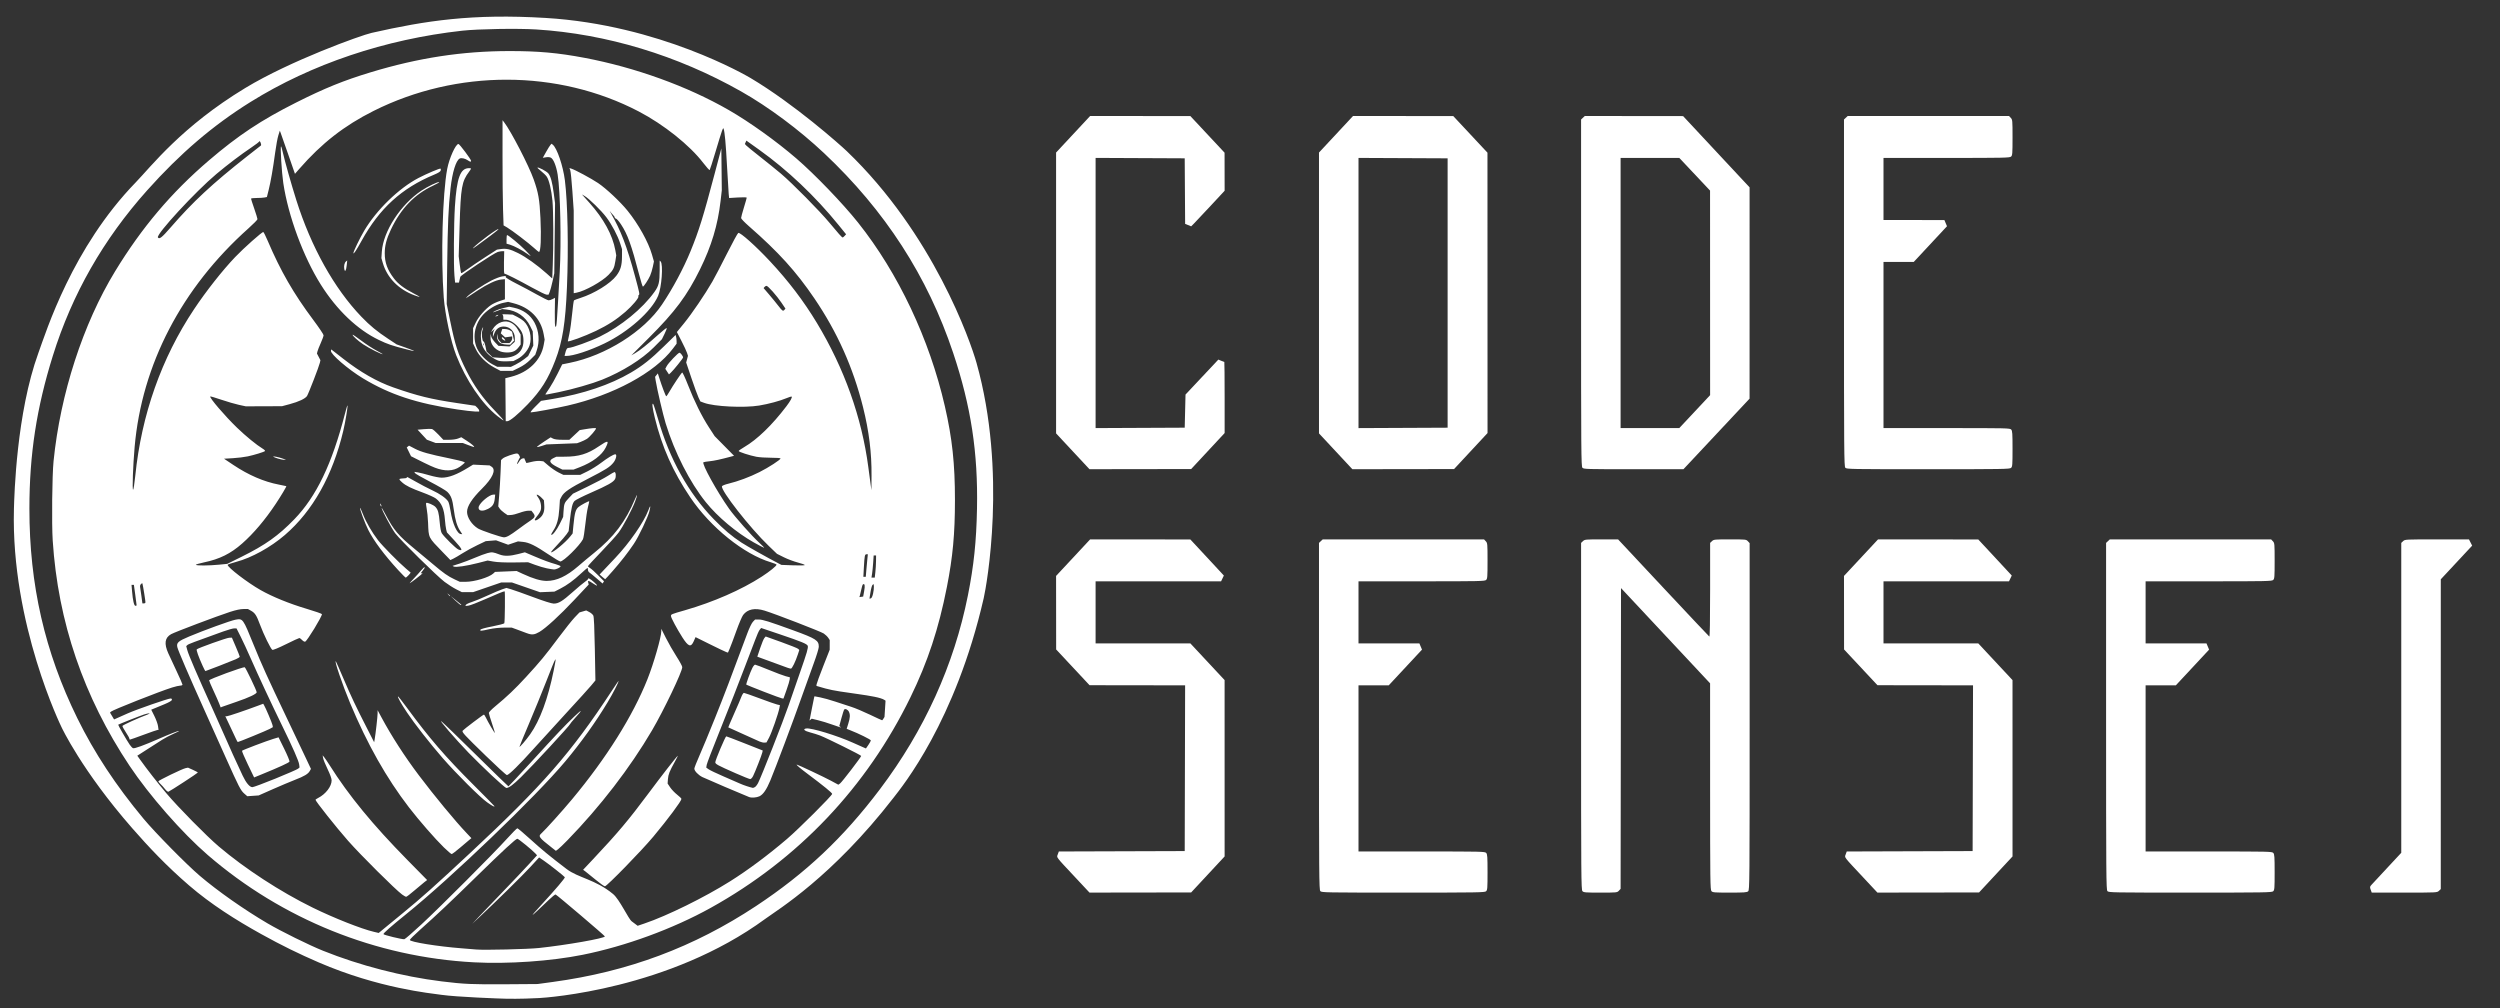
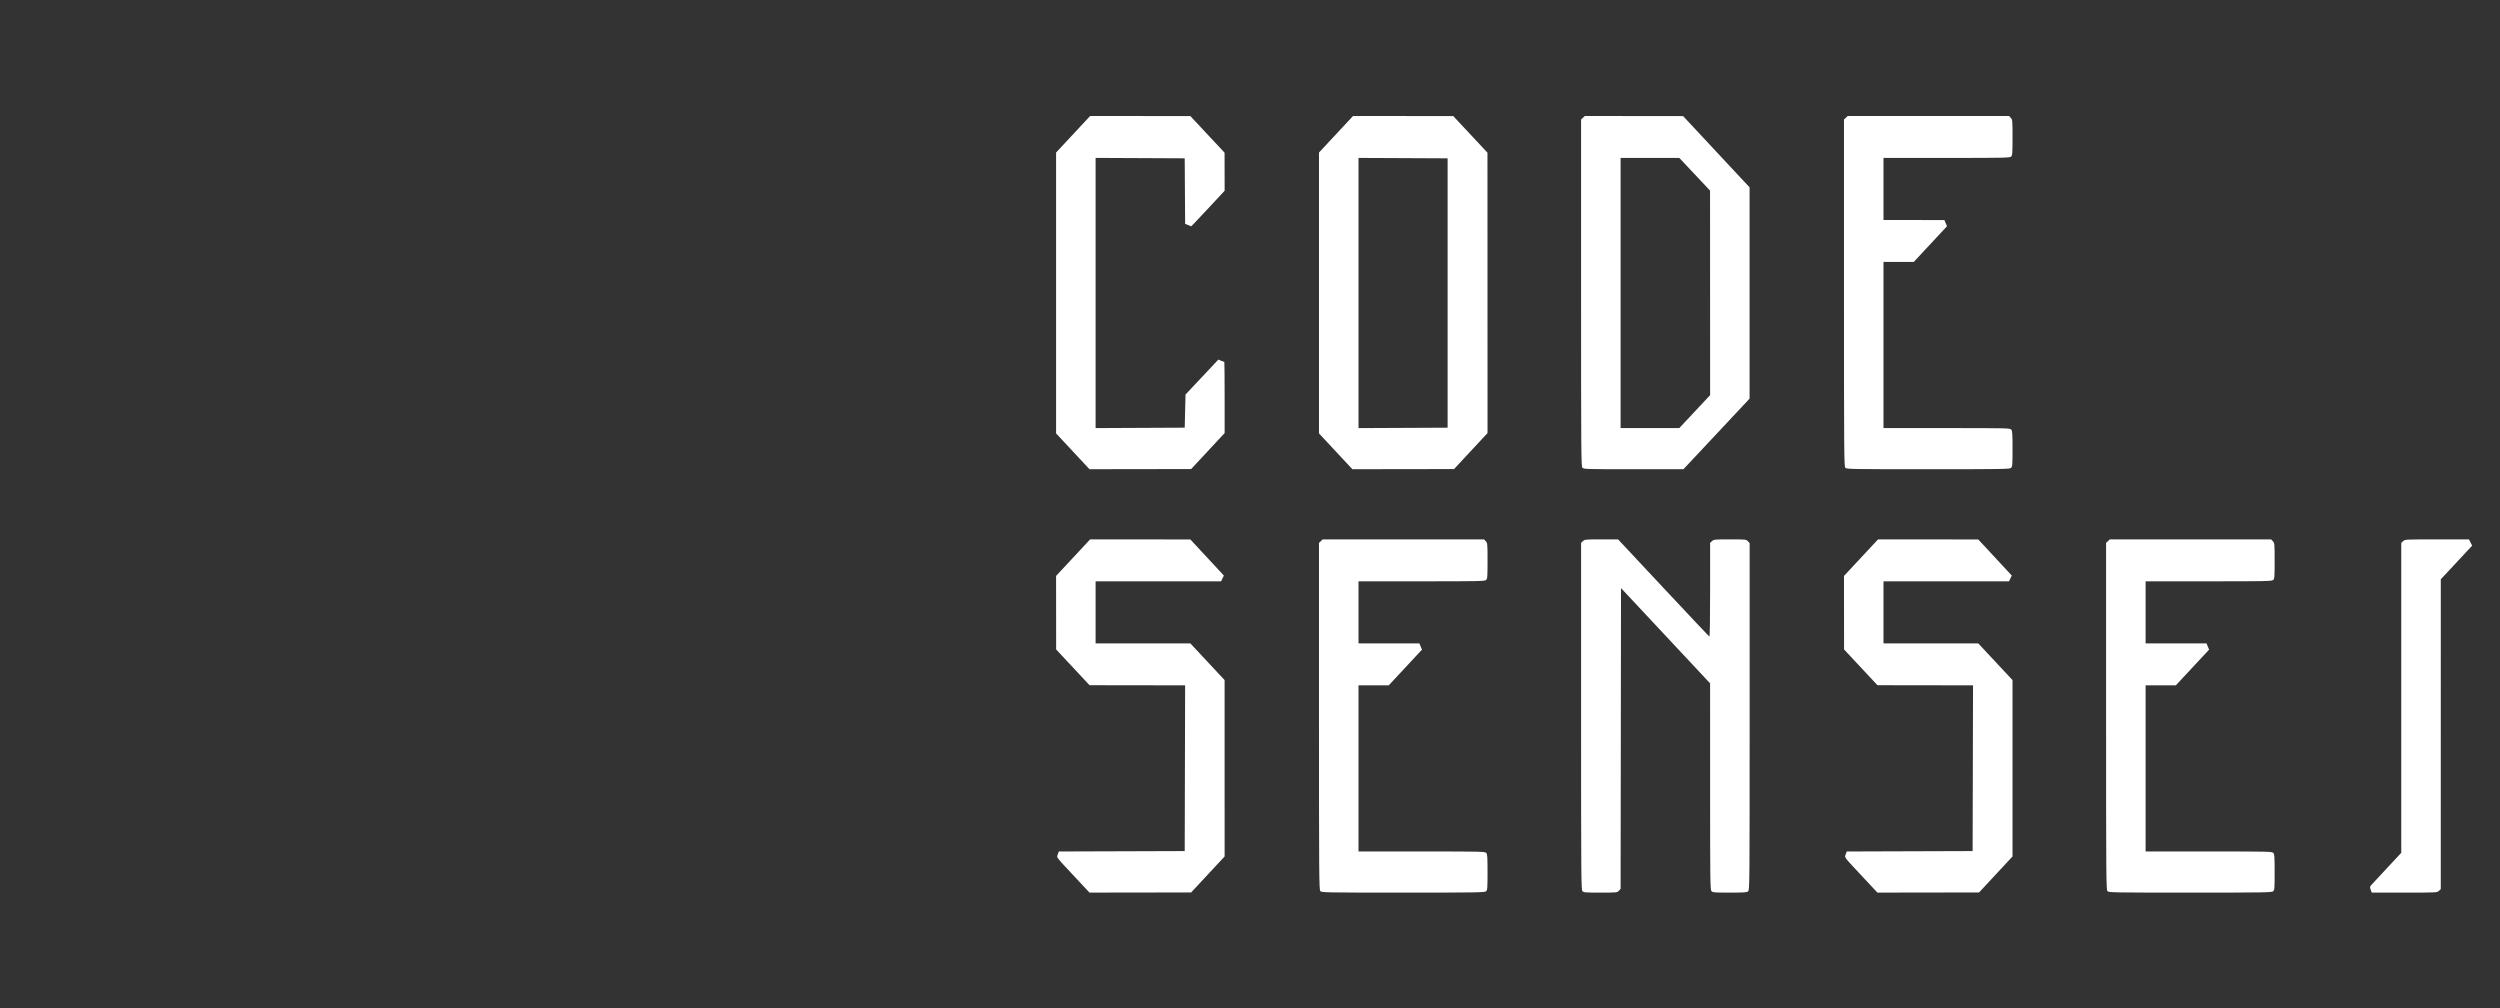
<svg xmlns="http://www.w3.org/2000/svg" xmlns:ns1="http://www.inkscape.org/namespaces/inkscape" xmlns:ns2="http://sodipodi.sourceforge.net/DTD/sodipodi-0.dtd" width="3100" height="1250" viewBox="0 0 820.208 330.729" version="1.1" id="svg1" xml:space="preserve" ns1:version="1.4 (86a8ad7, 2024-10-11)" ns2:docname="code-sensei-logo-vector-dark.svg">
  <rect x="0" y="0" width="820.208" height="330.729" fill="#333333" stroke="none" />
  <ns2:namedview id="namedview1" pagecolor="#ffffff" bordercolor="#111111" borderopacity="1" ns1:showpageshadow="0" ns1:pageopacity="0" ns1:pagecheckerboard="1" ns1:deskcolor="#d1d1d1" ns1:document-units="mm" ns1:zoom="0.18151129" ns1:cx="1760.2211" ns1:cy="884.2425" ns1:window-width="1920" ns1:window-height="1017" ns1:window-x="-8" ns1:window-y="-8" ns1:window-maximized="1" ns1:current-layer="layer1" />
  <defs id="defs1" />
  <g ns1:label="Camada 1" ns1:groupmode="layer" id="layer1">
    <path style="fill:#ffffff" d="m 352.696,287.764 c -6.512,-6.963 -6.054,-6.356 -5.649,-7.475 l 0.336,-0.93 20.651,-0.068 20.651,-0.068 0.067,-27.186 0.067,-27.186 -15.678,-0.022 -15.678,-0.022 -5.479,-5.865 -5.479,-5.865 -0.011,-12.063 -0.011,-12.063 5.587,-5.995 5.587,-5.995 16.44,0.013 16.44,0.013 3.704,3.985 c 2.037,2.192 4.51,4.857 5.495,5.922 l 1.791,1.937 -0.451,0.945 -0.451,0.945 h -20.588 -20.588 v 10.186 10.186 h 15.548 15.548 l 5.615,6.019 5.615,6.019 0.003,28.929 0.003,28.929 -5.49,5.906 -5.49,5.906 -16.675,0.024 -16.675,0.024 z m 80.481,4.602 c -0.405,-0.447 -0.438,-4.808 -0.438,-57.368 v -56.885 l 0.612,-0.575 0.612,-0.575 h 26.461 26.461 l 0.575,0.612 c 0.555,0.59 0.575,0.821 0.575,6.441 0,5.311 -0.043,5.868 -0.484,6.267 -0.442,0.4 -2.292,0.438 -21.167,0.438 h -20.683 v 10.186 10.186 l 9.988,0.003 9.988,0.003 0.427,1.018 0.427,1.018 -5.454,5.857 -5.454,5.857 -4.961,0.002 -4.961,0.002 v 27.252 27.252 h 20.729 c 19.746,0 20.75,0.023 21.167,0.484 0.38,0.419 0.438,1.26 0.438,6.309 0,5.307 -0.043,5.864 -0.484,6.263 -0.444,0.401 -2.712,0.438 -27.211,0.438 -25.557,0 -26.746,-0.021 -27.165,-0.484 z m 85.99,0 c -0.405,-0.447 -0.438,-4.808 -0.438,-57.368 v -56.885 l 0.612,-0.575 c 0.588,-0.552 0.831,-0.575 6.068,-0.575 h 5.456 l 14.831,15.857 c 8.157,8.721 14.951,15.932 15.099,16.023 0.18,0.111 0.268,-4.916 0.268,-15.282 v -15.448 l 0.612,-0.575 c 0.587,-0.551 0.835,-0.575 5.907,-0.575 5.192,0 5.306,0.012 5.87,0.612 l 0.575,0.612 v 56.894 c 0,54.781 -0.018,56.91 -0.484,57.331 -0.418,0.378 -1.242,0.438 -6.044,0.438 -5.051,0 -5.601,-0.044 -5.998,-0.484 -0.403,-0.445 -0.438,-3.212 -0.443,-34.33 l -0.005,-33.846 -14.613,-15.624 -14.613,-15.624 -0.067,49.342 -0.067,49.342 -0.575,0.612 c -0.564,0.601 -0.671,0.612 -6.044,0.612 -4.962,0 -5.51,-0.045 -5.907,-0.484 z m 92.028,-4.602 c -6.512,-6.963 -6.054,-6.356 -5.649,-7.475 l 0.336,-0.93 20.651,-0.068 20.651,-0.068 0.067,-27.186 0.067,-27.186 -15.678,-0.022 -15.678,-0.022 -5.479,-5.865 -5.479,-5.865 -0.011,-12.063 -0.011,-12.063 5.587,-5.995 5.587,-5.995 16.44,0.013 16.44,0.013 3.704,3.985 c 2.037,2.192 4.51,4.857 5.495,5.922 l 1.791,1.937 -0.451,0.945 -0.451,0.945 h -20.588 -20.588 v 10.186 10.186 h 15.548 15.548 l 5.615,6.019 5.615,6.019 0.003,28.929 0.003,28.929 -5.49,5.906 -5.49,5.906 -16.675,0.024 -16.675,0.024 z m 80.216,4.602 c -0.405,-0.447 -0.438,-4.808 -0.438,-57.368 v -56.885 l 0.612,-0.575 0.612,-0.575 h 26.461 26.461 l 0.575,0.612 c 0.555,0.59 0.575,0.821 0.575,6.441 0,5.311 -0.043,5.868 -0.484,6.267 -0.442,0.4 -2.292,0.438 -21.167,0.438 h -20.683 v 10.186 10.186 l 9.988,0.003 9.988,0.003 0.427,1.018 0.427,1.018 -5.454,5.857 -5.454,5.857 -4.961,0.002 -4.961,0.002 v 27.252 27.252 h 20.729 c 19.746,0 20.75,0.023 21.167,0.484 0.38,0.419 0.438,1.26 0.438,6.309 0,5.307 -0.043,5.864 -0.484,6.263 -0.444,0.401 -2.712,0.438 -27.211,0.438 -25.557,0 -26.746,-0.021 -27.165,-0.484 z m 86.373,-0.467 c -0.32,-0.885 -0.299,-0.999 0.307,-1.654 0.358,-0.387 2.691,-2.898 5.185,-5.58 l 4.535,-4.877 v -50.838 -50.838 l 0.612,-0.575 c 0.607,-0.571 0.696,-0.575 11.107,-0.575 h 10.495 l 0.523,1.026 0.523,1.026 -5.145,5.522 -5.145,5.522 -0.003,50.82 -0.003,50.82 -0.612,0.575 c -0.608,0.571 -0.69,0.575 -11.324,0.575 H 778.126 Z M 351.962,148.065 346.484,142.187 V 96.116 50.045 l 5.587,-5.995 5.587,-5.995 16.44,0.013 16.44,0.013 5.611,6.006 5.611,6.006 0.011,6.244 0.011,6.244 -4.524,4.868 c -2.488,2.678 -4.959,5.306 -5.49,5.84 l -0.966,0.972 -0.989,-0.404 -0.989,-0.404 -0.069,-10.755 -0.069,-10.755 -14.618,-0.068 -14.618,-0.068 v 44.322 44.322 l 14.618,-0.068 14.618,-0.068 0.132,-5.433 0.132,-5.433 5.386,-5.737 5.386,-5.737 0.93,0.388 c 0.511,0.214 0.975,0.388 1.03,0.388 0.055,0 0.1,5.249 0.1,11.664 v 11.664 l -5.49,5.906 -5.49,5.906 -16.681,0.024 -16.681,0.024 z m 86.254,0 -5.478,-5.878 V 96.116 50.045 l 5.587,-5.995 5.587,-5.995 16.44,0.013 16.44,0.013 5.611,6.006 5.611,6.006 0.011,45.994 0.011,45.994 -5.49,5.906 -5.49,5.906 -16.681,0.024 -16.681,0.024 z M 474.939,96.131 V 51.946 l -14.618,-0.068 -14.618,-0.068 v 44.322 44.322 l 14.618,-0.068 14.618,-0.068 z m 44.226,57.328 c -0.405,-0.447 -0.438,-4.808 -0.438,-57.368 V 39.206 l 0.612,-0.575 0.612,-0.575 16.123,0.018 16.123,0.018 10.906,11.69 10.906,11.69 -0.004,34.66 -0.004,34.66 -10.848,11.576 -10.848,11.576 h -16.35 c -15.504,0 -16.373,-0.025 -16.788,-0.484 z m 36.837,-18.414 5.059,-5.404 -0.01,-33.556 -0.01,-33.556 -5.043,-5.358 -5.043,-5.358 h -9.631 -9.631 v 44.318 44.318 h 9.626 9.626 z m 49.417,18.414 c -0.405,-0.447 -0.438,-4.808 -0.438,-57.368 V 39.206 l 0.612,-0.575 0.612,-0.575 h 26.461 26.461 l 0.575,0.612 c 0.555,0.59 0.575,0.821 0.575,6.441 0,5.311 -0.043,5.868 -0.484,6.267 -0.442,0.4 -2.292,0.438 -21.167,0.438 h -20.683 v 10.186 10.186 l 9.988,0.003 9.988,0.003 0.427,1.018 0.427,1.018 -5.454,5.857 -5.454,5.857 -4.961,0.002 -4.961,0.002 v 27.252 27.252 h 20.729 c 19.746,0 20.75,0.023 21.167,0.484 0.38,0.419 0.438,1.26 0.438,6.309 0,5.307 -0.043,5.864 -0.484,6.263 -0.444,0.401 -2.712,0.438 -27.211,0.438 -25.557,0 -26.746,-0.021 -27.165,-0.484 z" id="path1-7" ns2:nodetypes="cscccccccccccccccsscccccccccccccccccccscccccsssscccccccccccccssssscccscsscssscssscssssccccccsscccscccccccccccccccsscccccccccccccccccccscccccsssscccccccccccccsssssccssscccsscccccccsscsccccccccccccsscccccccccccccccssscccccccccccccccccccccccccccccccccscccccccccccscccccccccccccccsscccccsssscccccccccccccsssssss" />
-     <path style="fill:#ffffff;stroke-width:1.671" d="m 4.569,167.019 c 0.125,-4.687 0.853,-31.49 8.014,-51.188 C 15.221,108.573 23.712,81.289 44.529,59.835 49.581,54.628 59.583,41.519 80.476,28.868 95.285,19.902 118.434,11.578 121.917,10.79 c 17.814,-4.029 32.978,-6.358 57.135,-4.901 37.329,2.253 65.835,18.905 67.185,19.708 14.375,8.545 29.382,21.894 31.546,23.966 28.456,27.236 40.642,62.539 42.597,69.497 10.095,35.931 3.302,73.07 2.364,77.161 -9.287,40.525 -26.735,61.818 -29.626,65.547 -20.142,25.981 -37.937,36.684 -41.975,39.646 -31.669,23.23 -71.813,25.904 -74.261,26.031 -6.677,0.347 -10.293,0.223 -11.086,0.212 -1.458,-0.02 -15.956,-0.545 -21.019,-1.277 -3.427,-0.496 -20.554,-2.123 -40.249,-10.643 -6.433,-2.783 -12.112,-5.551 -18.859,-9.297 -8.316,-4.617 -16.451,-9.75 -23.656,-15.96 -7.39,-6.37 -13.22,-12.57 -18.608,-18.729 -16.624,-19.005 -23.21,-33.158 -23.21,-33.158 0,0 -16.63,-33.847 -15.624,-71.573 z M 181.393,322.159 c 24.682,-3.354 46.236,-11.405 66.637,-24.891 16.298,-10.774 28.647,-22.418 40.669,-38.349 14.583,-19.325 24.302,-40.742 28.859,-63.596 1.941,-9.732 2.772,-17.657 2.98,-28.427 0.357,-18.413 -1.964,-33.591 -7.817,-51.109 C 304.332,90.671 290.384,69.09 270.375,50.262 262.179,42.55 252.151,35.086 243.138,29.986 222.206,18.145 198.987,11.12 175.972,9.667 169.822,9.279 156.849,9.495 151.644,10.073 126.352,12.88 102.181,21.014 82.23,33.433 69.888,41.116 59.117,50.321 48.279,62.451 33.89,78.554 23.667,96.479 17.352,116.679 c -5.36,17.146 -7.704,32.397 -7.708,50.162 -0.006,25.011 5.031,47.04 15.731,68.809 5.564,11.319 12.632,22.047 21.713,32.956 3.82,4.589 14.104,15.023 18.466,18.736 5.923,5.041 14.554,11.099 22.229,15.602 4.49,2.634 13.586,7.125 18.16,8.965 12.1,4.869 26.077,8.481 38.958,10.068 7.322,0.902 10.046,1.024 21.023,0.943 l 10.445,-0.077 z m -25.915,-6.439 C 123.39,314.018 92.607,301.607 68.167,280.52 59.77,273.275 48.985,260.974 42.506,251.25 27.411,228.599 19.03,204.035 17.295,177.357 c -0.361,-5.553 -0.193,-21.396 0.277,-26.063 2.22,-22.056 9.664,-45.018 20.188,-62.274 8.773,-14.386 18.445,-25.824 30.72,-36.334 9.65,-8.262 17.188,-13.267 28.691,-19.051 9.355,-4.704 15.592,-7.234 24.475,-9.926 15.639,-4.741 30.042,-6.945 45.468,-6.957 9.47,-0.008 15.922,0.572 24.592,2.21 16.746,3.164 33.83,9.342 47.379,17.136 6.836,3.932 15.56,10.178 22.167,15.871 6.076,5.235 15.288,14.808 20.261,21.056 13.198,16.58 23.429,38.23 28.488,60.289 2.415,10.531 3.307,18.843 3.304,30.807 -0.003,11.012 -0.709,18.619 -2.638,28.427 -2.702,13.737 -6.283,24.579 -11.965,36.229 -14.381,29.488 -36.812,53.135 -65.518,69.069 -12.413,6.89 -27.929,12.578 -42.027,15.407 -10.442,2.095 -24.453,3.065 -35.679,2.47 z m 21.287,-4.689 c 9.118,-0.974 21.684,-3.185 21.684,-3.815 0,-0.226 -15.721,-13.597 -16.172,-13.754 -0.154,-0.054 -1.19,0.78 -2.301,1.852 -6.173,5.956 -6.792,6.346 -2.254,1.419 4.524,-4.912 7.738,-8.696 7.59,-8.935 -0.221,-0.358 -5.221,-4.295 -6.914,-5.445 l -1.524,-1.035 -2.897,3.148 c -2.635,2.862 -11.126,11.217 -16.78,16.51 l -2.248,2.104 2.104,-2.248 c 1.157,-1.236 4.801,-5.044 8.098,-8.462 3.296,-3.418 7.129,-7.464 8.517,-8.991 l 2.524,-2.777 -0.573,-0.625 c -1.007,-1.099 -5.54,-4.796 -5.88,-4.796 -0.518,0 -4.617,3.789 -13.482,12.461 -8.574,8.388 -12.778,12.355 -18.43,17.393 -1.854,1.653 -3.372,3.158 -3.372,3.345 0,0.664 9.129,2.136 17.056,2.751 2.036,0.158 4.178,0.332 4.76,0.388 2.493,0.238 16.918,-0.105 20.494,-0.488 z m -38.564,-7.683 c 6.446,-5.994 23.418,-22.984 27.861,-27.891 1.85,-2.043 3.5,-3.715 3.665,-3.715 0.166,0 1.986,1.529 4.045,3.399 3.985,3.618 6.599,5.769 12.115,9.969 3.867,2.944 9.471,3.407 15.255,8.21 2.139,1.776 5.036,8.142 6.108,8.949 l 1.95,1.468 2.23,-0.754 c 7.427,-2.51 19.706,-8.555 28.087,-13.827 5.902,-3.712 12.385,-8.539 18.692,-13.917 3.813,-3.251 14.808,-14.222 14.808,-14.775 0,-0.35 -2.861,-2.685 -7.947,-6.486 -2.691,-2.011 -3.989,-3.124 -3.644,-3.124 0.308,0 9.028,4.117 11.151,5.265 l 2.46,1.33 0.559,-0.392 c 0.611,-0.428 6.941,-8.677 6.941,-9.045 0,-0.252 -11.191,-5.809 -13.486,-6.696 -0.8,-0.309 -2.287,-0.775 -3.305,-1.035 -1.881,-0.481 -2.474,-1.106 -1.217,-1.284 1.663,-0.235 10.026,2.316 15.232,4.647 1.454,0.651 3.026,1.349 3.492,1.551 l 0.848,0.367 0.805,-1.17 c 0.443,-0.644 0.805,-1.303 0.805,-1.466 0,-0.288 -4.151,-2.34 -6.677,-3.302 -0.691,-0.263 -1.255,-0.492 -1.253,-0.508 0.002,-0.017 0.24,-0.785 0.529,-1.706 0.6,-1.913 0.656,-2.904 0.221,-3.859 -0.324,-0.712 -1.193,-1.144 -1.551,-0.771 -0.119,0.123 -0.534,1.401 -0.924,2.838 l -0.707,2.614 0.355,0.225 c 0.659,0.417 -0.003,0.237 -2.607,-0.709 -1.425,-0.518 -3.535,-1.169 -4.689,-1.446 l -2.098,-0.505 -0.365,0.303 -0.365,0.303 0.14,-0.641 c 0.077,-0.353 0.389,-1.95 0.695,-3.55 0.305,-1.6 0.61,-3.103 0.678,-3.339 l 0.123,-0.431 1.867,0.356 c 1.027,0.196 3.255,0.82 4.951,1.387 1.696,0.567 4.07,1.344 5.275,1.725 1.205,0.381 3.931,1.528 6.056,2.547 2.125,1.02 3.943,1.854 4.04,1.854 0.097,0 0.451,-0.489 0.787,-1.087 l 0.342,-5.339 -0.364,-0.245 c -2.342,-1.578 -14.219,-2.276 -19.399,-3.765 l -2.909,-0.836 0.045,-0.512 c 0.025,-0.282 1.003,-2.951 2.175,-5.933 l 2.131,-5.421 0.005,-1.587 0.005,-1.587 -0.491,-0.744 c -0.27,-0.409 -0.931,-1.043 -1.469,-1.409 -0.936,-0.636 -15.888,-6.418 -19.409,-7.506 -3.18,-0.982 -5.577,-0.499 -7.039,1.419 -0.372,0.488 -1.374,2.839 -2.226,5.225 -0.852,2.386 -1.82,4.965 -2.15,5.733 l -0.601,1.395 -0.56,-0.177 c -0.308,-0.097 -2.701,-1.24 -5.319,-2.54 l -4.76,-2.363 -0.59,1.343 c -0.921,2.096 -1.756,1.819 -3.709,-1.228 -1.752,-2.735 -3.767,-6.491 -3.767,-7.02 0,-0.591 0.03,-0.604 4.559,-1.904 9.335,-2.679 18.586,-6.727 25.223,-11.035 2.66,-1.727 4.859,-3.507 4.859,-3.932 0,-0.122 -0.849,-0.475 -1.887,-0.784 -8.809,-2.623 -19.792,-11.472 -26.408,-21.276 -5.697,-8.443 -9.3,-16.529 -11.646,-26.136 -0.795,-3.254 -0.999,-4.994 -0.531,-4.525 0.138,0.138 0.858,2.368 1.599,4.956 3.758,13.109 10.018,24.371 18.234,32.807 3.382,3.473 5.953,5.646 9.135,7.724 1.78,1.162 8.52,4.95 12.098,6.798 l 0.991,0.512 3.835,0.144 c 2.218,0.083 3.835,0.043 3.835,-0.096 0,-0.132 -1.041,-0.508 -2.314,-0.837 -1.273,-0.329 -3.322,-1.101 -4.555,-1.717 l -2.241,-1.119 -2.754,-2.644 c -6.148,-5.903 -15.793,-18.226 -15.29,-19.535 0.076,-0.199 1.011,-0.573 2.077,-0.831 3.213,-0.777 6.997,-2.189 10.24,-3.822 3.019,-1.52 6.903,-4.038 6.903,-4.476 0,-0.123 -1.398,-0.221 -3.107,-0.219 -1.709,0.003 -3.881,-0.141 -4.826,-0.32 -2.141,-0.404 -5.818,-1.6 -5.818,-1.892 0,-0.12 0.828,-0.702 1.841,-1.293 4.257,-2.486 9.15,-7.224 13.835,-13.395 1.309,-1.724 1.956,-2.915 1.716,-3.155 -0.081,-0.081 -0.879,0.162 -1.773,0.538 -2.091,0.88 -5.853,1.893 -8.876,2.39 -4.98,0.819 -14.777,0.339 -18.075,-0.886 l -1.228,-0.456 -0.612,-1.29 c -0.337,-0.709 -1.385,-3.584 -2.328,-6.388 l -1.716,-5.098 0.294,-1.091 0.294,-1.091 -0.309,-0.974 c -0.17,-0.536 -0.988,-2.294 -1.818,-3.908 l -1.508,-2.933 2.356,-2.884 c 2.559,-3.133 6.925,-9.561 9.277,-13.657 0.813,-1.417 2.978,-5.559 4.81,-9.205 1.832,-3.646 3.498,-6.693 3.703,-6.772 0.646,-0.248 5.713,4.28 10.387,9.283 6.075,6.502 11.081,13.086 15.421,20.285 8.979,14.896 14.701,30.95 16.855,47.291 0.297,2.254 0.647,4.872 0.778,5.818 l 0.237,1.719 0.037,-4.701 c 0.059,-7.54 -0.823,-14.669 -2.788,-22.524 -3.261,-13.036 -8.451,-24.635 -15.979,-35.71 -6.015,-8.849 -11.752,-15.176 -21.458,-23.667 -1.413,-1.236 -2.571,-2.441 -2.573,-2.676 -0.002,-0.236 0.413,-1.783 0.921,-3.438 0.509,-1.655 0.925,-3.116 0.926,-3.247 4.6e-4,-0.137 -1.222,-0.164 -2.889,-0.063 l -2.889,0.175 -0.141,-1.392 c -0.077,-0.765 -0.326,-4.902 -0.554,-9.193 -0.376,-7.113 -0.742,-11.115 -1.113,-12.164 -0.184,-0.521 -0.52,0.438 -2.639,7.536 -0.955,3.2 -1.822,5.911 -1.926,6.024 -0.104,0.114 -1.05,-0.924 -2.103,-2.307 -4.41,-5.79 -12.981,-12.63 -21.192,-16.91 -26.512,-13.822 -59.651,-13.879 -87.007,-0.152 -9.603,4.819 -17.011,10.598 -24.316,18.969 l -1.448,1.658 -2.228,-6.418 c -1.225,-3.53 -2.343,-6.715 -2.483,-7.079 l -0.255,-0.661 -0.483,1.527 c -0.266,0.84 -0.729,3.339 -1.029,5.553 -0.743,5.476 -1.471,9.66 -2.157,12.397 l -0.574,2.289 -0.783,0.157 c -0.431,0.086 -1.601,0.157 -2.601,0.157 -1,0 -1.818,0.1 -1.818,0.223 0,0.123 0.476,1.6 1.058,3.282 0.582,1.683 1.058,3.23 1.058,3.439 0,0.209 -1.339,1.575 -2.975,3.035 -21.903,19.548 -34.97,44.664 -37.336,71.762 -0.53,6.067 -0.814,13.984 -0.502,13.984 0.139,0 0.461,-2.053 0.716,-4.561 2.042,-20.064 8.578,-38.587 19.292,-54.672 3.953,-5.934 9.295,-12.713 13.475,-17.1 2.81,-2.949 8.875,-8.343 9.242,-8.221 0.137,0.046 0.78,1.329 1.43,2.852 4.261,9.989 8.473,17.3 14.992,26.024 1.841,2.464 3.348,4.71 3.348,4.991 0,0.281 -0.408,1.418 -0.907,2.527 -0.499,1.109 -0.987,2.343 -1.086,2.741 l -0.179,0.725 0.57,1.094 0.57,1.094 -0.177,0.825 c -0.248,1.156 -3.738,10.186 -4.221,10.924 -0.567,0.865 -2.716,1.878 -5.653,2.664 l -2.536,0.679 -5.95,0.022 -5.95,0.022 -2.23,-0.481 c -1.227,-0.264 -3.822,-1.021 -5.768,-1.681 -1.945,-0.66 -3.59,-1.147 -3.655,-1.082 -0.372,0.372 4.799,6.409 8.795,10.268 2.834,2.738 6.42,5.671 8.365,6.844 0.556,0.335 0.913,0.699 0.793,0.808 -0.337,0.307 -3.437,1.263 -5.639,1.74 -1.091,0.236 -3.292,0.506 -4.892,0.6 l -2.909,0.171 3.041,2.034 c 4.985,3.335 10.026,5.513 14.941,6.455 1.309,0.251 2.415,0.481 2.457,0.512 0.123,0.089 -1.745,3.217 -3.469,5.807 -3.494,5.25 -7.267,9.705 -11.02,13.012 -3.781,3.332 -7.384,5.116 -12.484,6.182 -1.557,0.326 -2.77,0.692 -2.695,0.813 0.188,0.304 4.23,0.278 7.548,-0.047 l 2.738,-0.269 4.76,-2.354 c 7.687,-3.802 12.043,-6.9 17.225,-12.25 7.256,-7.49 12.4,-18.205 16.632,-34.641 0.403,-1.565 0.777,-2.802 0.83,-2.749 0.177,0.177 -0.708,5.542 -1.381,8.371 -3.481,14.647 -10,26.268 -19.159,34.156 -4.681,4.031 -10.914,7.473 -15.952,8.808 -1.553,0.412 -2.823,0.854 -2.823,0.982 0,0.851 6.56,5.869 10.825,8.281 3.883,2.197 9.414,4.449 15.023,6.118 2.8,0.833 5.09,1.632 5.09,1.774 0,0.849 -4.825,8.764 -5.5,9.023 -0.212,0.082 -0.655,-0.149 -0.998,-0.519 -0.339,-0.366 -0.752,-0.665 -0.918,-0.665 -0.166,0 -2.128,0.908 -4.36,2.017 -2.458,1.222 -4.228,1.952 -4.488,1.853 -0.489,-0.188 -2.894,-5.105 -4.109,-8.399 -1.06,-2.875 -1.593,-3.698 -2.853,-4.406 l -1.041,-0.585 h -1.489 c -0.984,0 -2.472,0.318 -4.383,0.935 -4.196,1.356 -18.1,6.614 -19.352,7.318 -2.065,1.161 -2.346,3.099 -0.91,6.291 0.491,1.091 1.736,3.768 2.767,5.95 1.031,2.182 1.878,4.115 1.881,4.297 0.004,0.185 -0.314,0.332 -0.721,0.335 -0.4,0.002 -1.62,0.284 -2.71,0.627 -4.148,1.303 -19.46,7.353 -20.024,7.912 l -0.323,0.32 0.668,1.119 0.668,1.119 0.846,-0.372 c 0.465,-0.205 2.058,-0.914 3.539,-1.576 2.931,-1.311 13.312,-4.922 14.149,-4.922 0.347,0 0.488,0.15 0.429,0.456 -0.057,0.294 -0.935,0.806 -2.465,1.438 -1.308,0.54 -2.812,1.162 -3.342,1.382 l -0.965,0.4 1.028,2.062 c 0.565,1.134 1.105,2.627 1.199,3.318 l 0.172,1.256 H 51.709 c -0.173,0 -2.235,0.714 -4.582,1.587 -2.347,0.873 -4.363,1.587 -4.481,1.587 -0.118,0 -0.214,-0.156 -0.214,-0.347 0,-0.191 -0.538,-1.15 -1.196,-2.131 -0.658,-0.981 -1.133,-1.886 -1.055,-2.012 0.209,-0.339 5.343,-2.667 8.171,-3.706 1.423,-0.523 0.494,-0.565 -1.066,-0.049 -1.461,0.484 -8.324,3.194 -8.511,3.361 -0.102,0.091 2.778,5.085 3.776,6.546 0.376,0.551 0.87,1.073 1.098,1.161 0.475,0.182 3.521,-0.924 8.303,-3.016 3.866,-1.691 6.643,-2.773 6.776,-2.64 0.052,0.052 -0.801,0.487 -1.894,0.968 -1.094,0.481 -2.729,1.345 -3.633,1.921 -0.905,0.576 -3.11,1.989 -4.901,3.139 l -3.256,2.092 0.876,1.229 c 2.268,3.183 5.665,7.534 8.673,11.109 3.834,4.557 13.172,14.032 17.192,17.443 8.61,7.306 20.221,14.867 30.807,20.062 6.933,3.402 15.974,6.977 20.084,7.941 l 1.573,0.369 1.468,-1.214 c 0.807,-0.668 3.663,-3.013 6.345,-5.211 6.371,-5.221 10.515,-8.922 22.359,-19.97 23.607,-22.02 32.934,-32.698 46.194,-52.889 1.281,-1.951 2.329,-3.479 2.329,-3.396 0,0.502 -1.833,4.069 -3.587,6.982 -3.942,6.546 -8.641,13.11 -13.849,19.345 -9.731,11.65 -37.309,38.127 -52.347,50.258 -4.91,3.961 -7.449,6.201 -7.353,6.487 0.094,0.283 6.094,1.74 6.84,1.661 0.242,-0.026 2.741,-2.186 5.553,-4.801 z m -6.284,-9.877 c -2.169,-1.575 -13.572,-12.917 -17.726,-17.629 -3.789,-4.299 -10.675,-12.966 -10.675,-13.436 0,-0.093 0.387,-0.365 0.859,-0.605 2.481,-1.26 4.429,-3.802 4.429,-5.779 0,-0.575 -0.503,-1.971 -1.318,-3.655 -0.725,-1.498 -1.389,-3.137 -1.476,-3.64 l -0.159,-0.916 0.541,0.661 c 0.298,0.364 1.104,1.554 1.791,2.644 6.228,9.882 14.098,19.467 25.477,31.029 l 6.479,6.584 -0.913,0.696 c -0.502,0.383 -1.98,1.618 -3.285,2.745 -1.305,1.127 -2.512,2.049 -2.684,2.049 -0.171,0 -0.776,-0.337 -1.343,-0.749 z m 63.467,-4.872 c -1.45,-1.201 -2.96,-2.42 -3.355,-2.71 l -0.719,-0.527 3.239,-3.44 c 8.05,-8.551 11.72,-12.909 18.146,-21.549 4.467,-6.006 9.476,-12.428 9.694,-12.428 0.058,0 -0.375,0.863 -0.962,1.917 -1.749,3.14 -2.179,4.221 -2.29,5.751 l -0.105,1.454 0.845,1.264 c 0.465,0.695 1.486,1.765 2.269,2.376 0.783,0.612 1.424,1.241 1.424,1.399 0,0.698 -4.416,6.624 -9.249,12.413 -3.852,4.613 -15.212,16.263 -15.86,16.263 -0.243,0 -1.627,-0.982 -3.077,-2.183 z m -49.756,-10.576 c -2.856,-2.77 -8.188,-8.886 -11.471,-13.156 -7.382,-9.605 -13.63,-20.669 -19.266,-34.12 -2.503,-5.974 -5.385,-14.42 -4.689,-13.742 0.075,0.073 1.205,2.631 2.512,5.685 2.545,5.948 3.983,8.985 7.687,16.23 l 2.349,4.595 0.162,-0.893 c 0.31,-1.711 0.967,-7.495 0.972,-8.553 l 0.004,-1.066 1.206,2.248 c 3.343,6.23 7.679,12.951 12.333,19.119 5.155,6.833 11.811,14.889 15.637,18.927 l 1.597,1.686 -0.676,0.562 c -0.372,0.309 -1.76,1.484 -3.084,2.611 -1.324,1.127 -2.546,2.049 -2.715,2.049 -0.169,0 -1.32,-0.982 -2.557,-2.182 z m 35.316,-0.002 c -4.128,-3.234 -4.419,-3.632 -3.348,-4.584 1.283,-1.141 6.903,-7.384 10.094,-11.213 11.268,-13.522 19.905,-27.28 24.733,-39.401 2.018,-5.066 4.531,-13.782 4.535,-15.73 l 0.002,-0.79 1.528,3.038 c 0.84,1.671 2.387,4.37 3.438,5.998 1.05,1.628 1.91,3.219 1.91,3.535 0,1.497 -6.05,14.15 -9.917,20.742 -7.22,12.307 -16.964,24.966 -27.746,36.048 -1.319,1.356 -2.713,2.693 -3.097,2.972 l -0.699,0.508 z M 159.817,263.229 c -2.297,-1.613 -10.153,-9.433 -14.575,-14.507 -4.121,-4.73 -9.295,-11.34 -11.682,-14.924 -2.017,-3.029 -3.192,-5.123 -2.989,-5.326 0.065,-0.065 1.411,1.642 2.991,3.794 7.31,9.955 12.508,15.983 21.689,25.152 3.833,3.828 6.97,7.011 6.97,7.074 0,0.316 -0.623,-0.012 -2.405,-1.262 z m 85.966,-1.726 c -1.627,-0.619 -14.398,-6.076 -15.369,-6.568 -1.363,-0.69 -2.613,-2.012 -2.613,-2.766 0,-0.272 0.755,-2.196 1.679,-4.277 0.923,-2.08 3.231,-7.65 5.128,-12.376 2.997,-7.466 5.012,-12.749 10.537,-27.623 0.691,-1.861 1.466,-3.467 1.881,-3.9 l 0.706,-0.737 h 1.221 c 1.29,0 3.307,0.634 11.373,3.572 7.423,2.704 8.333,3.296 8.305,5.398 -0.007,0.52 -0.736,2.91 -1.621,5.309 -0.884,2.4 -2.745,7.583 -4.134,11.519 -2.652,7.514 -8.417,22.864 -10.144,27.01 -1.253,3.009 -2.354,4.605 -3.578,5.185 -0.914,0.434 -2.57,0.558 -3.372,0.253 z m 1.868,-3.254 c 0.281,-0.15 0.761,-0.763 1.066,-1.362 1.139,-2.232 8.254,-20.327 10.006,-25.447 0.999,-2.921 2.673,-7.75 3.719,-10.731 2.3,-6.556 2.788,-8.237 2.561,-8.829 -0.242,-0.63 -2.014,-1.362 -9.121,-3.764 l -6.164,-2.083 -0.479,0.582 c -0.264,0.32 -0.926,1.808 -1.473,3.305 -0.546,1.498 -2.062,5.46 -3.367,8.805 -1.305,3.345 -2.961,7.629 -3.679,9.52 -0.718,1.891 -2.973,7.568 -5.012,12.617 -2.038,5.049 -3.772,9.583 -3.852,10.076 l -0.146,0.897 0.793,0.565 c 0.436,0.311 2.561,1.327 4.722,2.259 2.161,0.932 4.634,2.012 5.496,2.399 1.219,0.548 3.203,1.21 4.334,1.446 0.046,0.01 0.313,-0.106 0.594,-0.256 z m -6.363,-4.586 c -5.903,-2.602 -6.611,-2.986 -6.611,-3.582 0,-0.696 3.309,-8.516 3.598,-8.503 0.13,0.005 2.875,1.054 6.099,2.33 l 5.863,2.319 -0.14,0.661 c -0.177,0.835 -2.363,6.415 -3.03,7.735 -0.297,0.587 -0.688,0.986 -0.959,0.978 -0.252,-0.008 -2.421,-0.879 -4.821,-1.937 z m 7.933,-10.38 c -0.509,-0.22 -3.031,-1.356 -5.604,-2.524 l -4.679,-2.124 0.489,-1.228 c 0.269,-0.676 1.103,-2.583 1.853,-4.239 0.75,-1.656 1.603,-3.649 1.895,-4.429 0.292,-0.78 0.691,-1.418 0.888,-1.418 0.196,0 2.538,0.818 5.204,1.817 2.666,0.999 5.244,1.904 5.73,2.01 l 0.884,0.193 -0.181,0.965 c -0.342,1.825 -2.534,8.107 -3.382,9.692 l -0.849,1.587 -0.661,0.05 c -0.364,0.028 -1.078,-0.13 -1.587,-0.35 z m 1.38,-16.345 c -3.095,-1.205 -5.682,-2.246 -5.75,-2.313 -0.153,-0.153 1.282,-4.117 1.999,-5.521 0.292,-0.572 0.688,-1.04 0.88,-1.04 0.192,0 2.237,0.777 4.543,1.728 2.307,0.95 4.795,1.883 5.529,2.073 l 1.335,0.345 -0.045,0.67 c -0.025,0.368 -0.494,1.935 -1.044,3.481 l -0.999,2.811 -0.411,-0.021 c -0.226,-0.012 -2.943,-1.007 -6.038,-2.212 z m 7.743,-7.87 c -0.719,-0.25 -7.91,-2.882 -9.306,-3.407 l -0.58,-0.218 0.934,-2.788 c 0.514,-1.534 1.131,-3.024 1.373,-3.312 l 0.44,-0.524 5.141,1.84 c 2.828,1.012 5.31,2.009 5.517,2.216 l 0.376,0.376 -0.462,1.415 c -0.77,2.355 -1.924,4.722 -2.292,4.699 -0.191,-0.012 -0.704,-0.145 -1.14,-0.297 z M 80.141,260.361 c -1.186,-1.041 -1.76,-2.156 -6.054,-11.755 -1.822,-4.072 -5.001,-11.152 -7.067,-15.734 -5.021,-11.14 -8.62,-19.507 -8.848,-20.57 -0.307,-1.435 0.269,-1.951 3.876,-3.472 4.806,-2.026 13.635,-5.23 15.179,-5.508 2.49,-0.448 2.439,-0.519 6.054,8.396 2.592,6.391 4.496,10.589 10.855,23.931 2.426,5.09 5.192,10.911 6.146,12.934 l 1.735,3.679 -0.381,0.678 c -0.552,0.984 -1.783,1.724 -4.82,2.898 -1.478,0.571 -4.769,1.959 -7.315,3.085 l -4.628,2.047 -1.872,0.13 -1.872,0.13 z m 10.237,-4.923 c 3.809,-1.551 7.145,-3.008 7.414,-3.238 l 0.489,-0.418 -0.131,-0.973 c -0.159,-1.188 -2.019,-5.417 -5.619,-12.78 -3.408,-6.97 -7.806,-16.399 -10.299,-22.08 -1.053,-2.4 -2.526,-5.583 -3.274,-7.074 L 77.598,206.164 h -0.777 c -0.427,0 -2.062,0.462 -3.634,1.027 -9.795,3.52 -11.357,4.112 -11.705,4.432 l -0.386,0.356 0.334,1.258 c 0.436,1.643 3.038,7.692 8.536,19.848 2.454,5.426 4.462,9.928 4.462,10.005 0,0.148 3.627,8.114 5.192,11.404 1.134,2.383 2.301,3.764 3.182,3.764 0.358,0 3.766,-1.269 7.575,-2.82 z m -9.075,-4.659 c -1.138,-2.359 -1.991,-4.371 -1.894,-4.471 0.256,-0.265 8.076,-3.234 10.184,-3.866 l 1.796,-0.539 1.868,3.795 c 1.028,2.087 1.804,3.963 1.724,4.17 -0.135,0.351 -3.386,1.843 -9.14,4.192 l -2.469,1.008 z m -3.923,-8.454 c -0.281,-0.618 -1.175,-2.522 -1.986,-4.231 l -1.474,-3.107 h 0.503 c 0.454,0 6.013,-1.883 10.261,-3.476 l 1.661,-0.623 0.252,0.397 c 0.484,0.761 2.67,5.898 2.8,6.582 l 0.132,0.69 -1.034,0.581 c -0.889,0.5 -10.16,4.311 -10.487,4.311 -0.064,0 -0.347,-0.506 -0.628,-1.124 z m -5.467,-11.49 c -0.265,-0.698 -1.116,-2.622 -1.892,-4.277 -0.776,-1.654 -1.41,-3.157 -1.41,-3.339 0,-0.391 11.164,-4.498 11.685,-4.299 0.308,0.118 3.934,7.695 3.921,8.196 -0.013,0.541 -2.596,1.764 -6.562,3.107 -2.429,0.823 -4.607,1.583 -4.839,1.688 l -0.422,0.192 z m -5.456,-12.441 c -1.332,-2.934 -2.116,-5.158 -1.891,-5.365 0.479,-0.441 9.8,-3.772 10.624,-3.797 l 0.893,-0.027 1.288,3 c 0.709,1.65 1.288,3.114 1.288,3.254 0,0.14 -0.565,0.505 -1.256,0.811 -1.329,0.589 -9.848,3.909 -10.03,3.909 -0.059,0 -0.471,-0.803 -0.917,-1.785 z m -12.297,40.509 c -0.414,-0.538 -1.08,-1.279 -1.48,-1.649 -0.4,-0.369 -0.727,-0.779 -0.727,-0.911 0,-0.3 7.893,-4.121 8.95,-4.332 l 0.778,-0.156 1.615,0.725 c 0.888,0.399 1.61,0.798 1.605,0.887 -0.011,0.171 -9.016,6.041 -9.629,6.276 -0.205,0.079 -0.679,-0.28 -1.11,-0.84 z m 107.235,-4.441 c -2.381,-2.233 -5.817,-5.596 -7.635,-7.473 -4.223,-4.361 -10.279,-11.372 -8.851,-10.246 0.579,0.457 5.711,5.425 11.405,11.04 5.693,5.615 10.417,10.21 10.497,10.21 0.08,0 3.275,-3.419 7.1,-7.598 9.238,-10.092 11.207,-12.172 14.477,-15.288 2.797,-2.665 2.876,-2.396 0.17,0.582 -0.813,0.896 -1.479,1.707 -1.479,1.804 0,0.397 -12.398,13.807 -16.168,17.488 -2.597,2.536 -3.96,3.539 -4.809,3.539 -0.207,0 -2.325,-1.827 -4.707,-4.059 z m -2.233,-6.716 c -6.802,-6.605 -7.667,-7.543 -7.383,-8.003 0.217,-0.351 6.726,-5.285 6.972,-5.285 0.11,0 0.41,0.446 0.666,0.992 0.636,1.352 2.85,5.133 2.948,5.035 0.044,-0.044 -0.383,-1.447 -0.948,-3.119 -0.565,-1.672 -1.032,-3.232 -1.037,-3.467 -0.005,-0.235 0.912,-1.187 2.037,-2.115 3.944,-3.253 6.577,-5.757 10.155,-9.656 4.754,-5.181 6.201,-6.933 10.698,-12.953 2.077,-2.78 4.467,-5.775 5.312,-6.654 l 1.537,-1.6 1.104,-0.323 1.104,-0.323 1.011,0.521 c 0.556,0.287 1.15,0.809 1.32,1.16 0.208,0.431 0.371,3.999 0.499,10.96 l 0.19,10.322 -1.383,1.662 c -0.761,0.914 -4.424,4.956 -8.14,8.982 -3.716,4.026 -8.567,9.343 -10.779,11.815 -4.521,5.052 -8.121,8.594 -8.735,8.594 -0.226,0 -3.444,-2.945 -7.151,-6.545 z m 14.754,-6.809 c 3.227,-4.553 5.858,-11.666 7.726,-20.889 1.107,-5.468 1.054,-5.39 -2.458,3.592 -1.445,3.696 -4.008,9.966 -5.696,13.935 -1.688,3.969 -3.064,7.3 -3.058,7.404 0.019,0.323 2.112,-2.104 3.486,-4.042 z m -1.117,-33.212 c -0.8,-0.306 -2.228,-0.839 -3.173,-1.185 l -1.719,-0.629 -2.512,1.5e-4 c -1.529,8e-5 -3.439,0.205 -4.879,0.523 -2.802,0.619 -3.081,0.635 -2.901,0.167 0.085,-0.222 1.548,-0.63 3.892,-1.085 2.065,-0.401 3.843,-0.866 3.95,-1.032 0.189,-0.294 0.295,-10.484 0.11,-10.484 -0.369,0 -2.525,0.874 -6.346,2.572 -2.451,1.089 -4.922,2.043 -5.492,2.119 l -1.036,0.139 0.142,-0.37 c 0.078,-0.203 0.943,-0.623 1.922,-0.932 0.979,-0.309 3.328,-1.278 5.218,-2.153 1.891,-0.875 4.054,-1.791 4.807,-2.037 l 1.369,-0.446 1.539,0.446 c 0.847,0.245 4.088,1.398 7.204,2.561 3.513,1.312 6.074,2.121 6.743,2.131 1.573,0.023 2.856,-0.753 6.25,-3.778 1.665,-1.484 3.473,-2.996 4.018,-3.362 0.545,-0.365 0.992,-0.767 0.992,-0.893 0,-0.504 0.727,-0.147 1.976,0.973 1.507,1.35 1.295,1.549 -0.416,0.39 -1.405,-0.952 -1.665,-0.986 -1.465,-0.19 l 0.153,0.608 -4.704,5.015 c -4.772,5.087 -9.344,9.285 -11.467,10.53 -1.649,0.966 -2.484,1.046 -4.173,0.401 z m -23.432,-10.716 -1.557,-1.486 1.587,1.269 c 2.153,1.722 2.133,1.704 1.808,1.704 -0.154,0 -0.981,-0.669 -1.838,-1.486 z m -2.252,-1.885 -0.363,-0.463 0.463,0.363 c 0.255,0.2 0.463,0.408 0.463,0.463 0,0.218 -0.217,0.078 -0.563,-0.363 z m 2.57,-1.781 c -1.005,-0.506 -2.73,-1.606 -3.834,-2.444 -2.556,-1.94 -14.465,-13.667 -16.187,-15.938 -1.173,-1.548 -4.472,-7.721 -4.457,-8.343 0.003,-0.138 0.634,0.942 1.401,2.4 2.558,4.86 4.153,6.739 9.326,10.987 1.846,1.516 4.565,3.78 6.042,5.032 3.543,3.002 4.989,4.021 7.122,5.019 l 1.772,0.829 1.908,-0.002 c 2.886,-0.003 7.68,-1.449 9.075,-2.736 l 0.556,-0.513 3.542,-0.149 3.542,-0.149 1.983,0.921 c 3.413,1.585 5.932,2.331 7.882,2.332 3.263,0.002 6.534,-1.53 10.375,-4.86 1.386,-1.202 3.702,-3.134 5.146,-4.295 6.535,-5.251 10.35,-10.289 13.515,-17.844 0.819,-1.955 0.799,-1.249 -0.027,0.944 -1.029,2.734 -3.972,8.262 -5.44,10.218 -0.732,0.976 -3.289,3.806 -5.682,6.289 -2.392,2.483 -4.35,4.604 -4.35,4.713 0,0.109 0.327,0.396 0.727,0.636 0.4,0.24 1.586,1.307 2.636,2.371 l 1.909,1.934 -0.233,0.374 -0.233,0.374 -1.92,-1.656 c -1.056,-0.911 -2.137,-1.792 -2.403,-1.958 -0.266,-0.166 -0.484,-0.571 -0.484,-0.9 0,-0.329 -0.071,-0.597 -0.159,-0.597 -0.087,0 -1.01,0.792 -2.049,1.76 -2.505,2.332 -4.66,3.909 -6.915,5.06 l -1.851,0.945 -2.38,0.099 -2.38,0.099 -4.607,-1.601 -4.607,-1.601 h -1.746 -1.746 l -4.614,1.587 -4.614,1.587 -1.858,-8.2e-4 -1.858,-8.2e-4 z m -13.931,-3.53 c 0.813,-0.849 1.912,-2.069 2.441,-2.71 0.53,-0.642 1.043,-1.09 1.14,-0.997 0.097,0.094 -0.217,0.622 -0.699,1.174 -0.579,0.664 -0.714,0.943 -0.399,0.824 0.262,-0.099 0.412,-0.076 0.334,0.051 -0.175,0.283 -3.965,3.201 -4.158,3.201 -0.076,0 0.527,-0.694 1.34,-1.543 z m 61.839,-0.555 -0.864,-0.777 1.072,-1.141 c 0.589,-0.627 2.401,-2.543 4.027,-4.257 4.666,-4.921 9.361,-11.672 10.854,-15.606 0.689,-1.816 0.853,-1.769 0.418,0.119 -0.452,1.963 -3.527,8.434 -5.155,10.848 -1.94,2.876 -4.213,5.798 -6.805,8.747 -1.374,1.563 -2.54,2.843 -2.591,2.843 -0.051,0 -0.481,-0.349 -0.956,-0.776 z m -66.97,-2.24 c -4.529,-4.925 -7.99,-9.567 -9.778,-13.114 -1.106,-2.196 -2.929,-7.083 -2.72,-7.293 0.058,-0.058 0.492,0.89 0.965,2.106 1.009,2.594 2.921,5.896 4.917,8.493 1.451,1.887 6.867,7.386 9.257,9.399 0.727,0.612 1.373,1.159 1.435,1.215 0.142,0.128 -1.333,1.683 -1.596,1.683 -0.107,0 -1.223,-1.119 -2.481,-2.487 z m 48.786,-0.555 c -0.945,-0.192 -2.716,-0.719 -3.935,-1.171 l -2.216,-0.823 -4.659,0.064 c -2.947,0.04 -5.388,-0.064 -6.643,-0.283 l -1.983,-0.347 -3.153,0.814 c -3.731,0.963 -7.348,1.494 -7.938,1.164 l -0.415,-0.232 2.315,-0.743 c 1.273,-0.409 3.527,-1.266 5.008,-1.905 1.481,-0.639 3.352,-1.333 4.158,-1.543 1.498,-0.39 1.763,-0.358 3.992,0.485 1.51,0.571 3.363,0.524 5.983,-0.151 l 2.281,-0.588 2.876,1.224 c 3.347,1.425 5.192,2.107 7.305,2.699 0.836,0.234 1.52,0.539 1.52,0.677 0,0.366 -1.461,1.061 -2.168,1.032 -0.334,-0.013 -1.382,-0.182 -2.327,-0.373 z m 0.611,-4.523 c -4.439,-2.984 -6.404,-3.951 -8.448,-4.156 l -1.623,-0.163 -1.62,0.547 -1.62,0.547 -1.981,-0.723 -1.981,-0.723 -1.692,0.136 -1.692,0.136 -2.76,1.318 c -1.518,0.725 -3.701,1.92 -4.851,2.654 -1.15,0.735 -2.519,1.538 -3.041,1.784 l -0.95,0.448 -2.524,-2.607 c -4.802,-4.959 -4.592,-4.538 -4.794,-9.615 -0.067,-1.673 -0.274,-3.781 -0.461,-4.686 -0.187,-0.905 -0.26,-1.725 -0.163,-1.823 0.277,-0.277 2.427,0.638 3.041,1.294 0.847,0.904 1.124,1.907 1.401,5.065 0.164,1.865 0.41,3.147 0.688,3.578 0.792,1.229 4.62,4.987 5.413,5.316 1.665,0.69 1.306,-0.159 -1.222,-2.888 l -2.508,-2.708 -0.245,-0.978 c -0.135,-0.538 -0.318,-1.947 -0.407,-3.13 -0.274,-3.639 -1.086,-5.553 -2.976,-7.017 -0.502,-0.389 -2.409,-1.258 -4.239,-1.932 -3.98,-1.466 -5.562,-2.241 -6.812,-3.338 -1.109,-0.973 -1.16,-1.212 -0.274,-1.279 0.364,-0.027 0.947,-0.072 1.297,-0.099 0.35,-0.027 0.581,-0.139 0.513,-0.248 -0.25,-0.404 0.265,-0.161 2.969,1.399 1.522,0.879 3.917,2.131 5.321,2.783 2.574,1.195 4.526,2.563 5.265,3.691 0.221,0.337 0.569,1.727 0.773,3.089 0.628,4.183 2.184,7.614 3.452,7.614 h 0.382 l -0.668,-1.009 c -1.036,-1.565 -1.668,-3.681 -2.111,-7.06 -0.444,-3.386 -0.868,-4.548 -2.115,-5.791 -0.451,-0.449 -3.006,-1.947 -5.679,-3.329 -2.673,-1.382 -4.914,-2.674 -4.979,-2.871 l -0.12,-0.359 1.155,0.182 c 0.635,0.1 2.336,0.53 3.78,0.954 1.443,0.424 3.237,0.772 3.985,0.772 2.337,0 4.976,-0.999 8.728,-3.304 l 1.587,-0.975 2.714,0.128 2.714,0.128 0.658,0.431 c 1.545,1.012 0.346,3.715 -3.215,7.248 -3.243,3.217 -4.856,5.729 -4.852,7.556 0.005,1.855 1.545,4.197 3.59,5.461 1.066,0.659 7.639,2.896 8.509,2.896 0.891,0 1.994,-0.62 4.692,-2.636 1.309,-0.978 3.064,-2.23 3.9,-2.782 1.658,-1.094 1.821,-1.533 0.972,-2.612 l -0.548,-0.697 h -1.033 c -0.568,0 -1.838,0.306 -2.823,0.679 -0.985,0.374 -2.278,0.7 -2.873,0.726 l -1.082,0.046 -1.087,-0.753 c -0.598,-0.414 -1.287,-1.058 -1.531,-1.432 l -0.445,-0.679 0.294,-3.459 c 0.162,-1.902 0.368,-5.324 0.459,-7.603 l 0.165,-4.144 0.568,-0.524 c 0.556,-0.513 3.746,-1.633 4.652,-1.633 0.252,0 0.583,0.273 0.735,0.606 l 0.276,0.606 -0.487,0.915 c -0.703,1.32 -0.614,1.909 0.097,0.65 0.366,-0.648 0.824,-1.09 1.183,-1.142 l 0.585,-0.084 0.321,0.745 c 0.176,0.41 0.338,0.777 0.36,0.816 0.022,0.039 0.794,-0.123 1.717,-0.359 0.923,-0.236 2.174,-0.374 2.781,-0.305 l 1.103,0.124 1.711,1.451 c 0.941,0.798 2.414,1.796 3.274,2.218 l 1.564,0.767 h 2.777 2.777 l 2.321,-1.135 c 1.276,-0.624 3.316,-1.894 4.533,-2.823 2.129,-1.625 4.063,-2.786 4.639,-2.786 0.613,0 0.257,1.64 -0.584,2.691 -1.209,1.51 -2.384,2.255 -8.543,5.417 -5.871,3.015 -7.765,4.31 -8.546,5.844 l -0.503,0.988 -0.194,2.909 c -0.225,3.378 -0.779,5.401 -1.957,7.147 -0.463,0.685 -0.775,1.313 -0.694,1.394 0.343,0.343 1.793,-1.515 2.813,-3.603 l 1.098,-2.248 0.114,-1.741 c 0.172,-2.638 0.266,-2.877 1.738,-4.433 l 1.366,-1.444 4.795,-2.322 c 2.637,-1.277 5.65,-2.875 6.695,-3.551 1.045,-0.676 2.006,-1.229 2.136,-1.229 0.458,0 0.583,1.534 0.186,2.294 -0.527,1.012 -2.354,2.047 -7.935,4.494 -2.596,1.139 -4.998,2.346 -5.337,2.683 -0.734,0.73 -1.089,2.214 -1.588,6.634 l -0.37,3.28 -0.652,0.985 c -0.359,0.542 -1.688,2.074 -2.954,3.404 -1.266,1.33 -2.247,2.474 -2.18,2.541 0.387,0.387 4.708,-3.153 6.294,-5.155 l 0.798,-1.007 0.268,-2.739 c 0.396,-4.044 0.701,-5.128 1.675,-5.951 0.726,-0.613 3.367,-2.02 3.505,-1.867 0.028,0.03 -0.162,0.888 -0.422,1.906 -0.259,1.018 -0.659,3.664 -0.887,5.879 -0.229,2.215 -0.569,4.32 -0.757,4.678 -1.138,2.165 -6.365,7.293 -7.435,7.293 -0.226,0 -1.936,-1.025 -3.799,-2.277 z m -2.884,-12.016 c 1.153,-1.012 1.571,-2.254 1.427,-4.242 l -0.112,-1.555 -0.644,-0.689 c -0.683,-0.73 -1.544,-1.283 -1.722,-1.106 -0.059,0.059 0.185,0.501 0.541,0.984 0.724,0.981 1.078,2.716 0.806,3.953 -0.099,0.45 -0.587,1.305 -1.084,1.9 -0.497,0.595 -0.904,1.19 -0.904,1.322 0,0.485 0.8,0.217 1.693,-0.567 z m 70.191,8.049 c -5.751,-3.254 -11.856,-8.371 -15.739,-13.192 -5.288,-6.566 -10.272,-16.347 -13.204,-25.915 -0.845,-2.759 -2.823,-11.225 -3.262,-13.965 l -0.204,-1.272 0.455,-0.561 0.455,-0.561 0.453,1.437 c 0.892,2.829 2.122,6.065 2.305,6.065 0.102,0 0.573,-0.684 1.047,-1.52 1.092,-1.929 3.846,-6.06 4.176,-6.264 0.138,-0.085 0.983,1.721 1.877,4.013 2.105,5.395 4.552,10.345 6.905,13.967 l 1.88,2.894 3.178,3.22 3.178,3.22 -1.025,0.276 c -3.399,0.914 -5.458,1.361 -6.975,1.512 -0.945,0.094 -1.858,0.245 -2.027,0.335 -0.687,0.364 4.426,9.641 8.413,15.265 1.882,2.655 7.532,9.016 9.932,11.182 0.984,0.888 1.672,1.614 1.528,1.612 -0.143,-0.001 -1.648,-0.787 -3.343,-1.746 z M 157.208,167.173 c -0.178,-0.214 -0.24,-0.632 -0.141,-0.943 0.448,-1.412 3.536,-3.962 4.798,-3.962 h 0.597 l -0.146,1.388 c -0.182,1.732 -0.727,2.545 -2.214,3.305 -1.339,0.684 -2.434,0.764 -2.893,0.211 z m -32.371,-1.345 c -0.255,-0.665 -0.18,-0.837 0.132,-0.301 0.154,0.265 0.225,0.538 0.157,0.606 -0.068,0.068 -0.198,-0.07 -0.289,-0.306 z m 19.007,-11.994 c -1.429,-0.418 -3.029,-1.143 -7.536,-3.416 l -1.454,-0.734 -0.705,-1.443 -0.705,-1.443 0.376,-0.295 0.376,-0.295 1.915,1.002 c 2.038,1.066 4.7,1.812 11.303,3.165 2.254,0.462 4.332,0.964 4.616,1.116 l 0.517,0.276 -0.914,0.783 c -2.116,1.813 -4.584,2.219 -7.789,1.283 z m 39.087,-0.557 c -2.694,-1.346 -3.06,-2.175 -1.323,-2.999 l 0.924,-0.438 2.737,-0.004 c 4.633,-0.008 7.505,-0.881 11.198,-3.404 3.07,-2.097 3.466,-2.022 2.243,0.426 -1.233,2.467 -4.347,4.82 -8.501,6.421 l -2.055,0.793 h -1.817 -1.817 z m -91.709,-2.817 c -0.727,-0.22 -1.422,-0.496 -1.544,-0.613 -0.299,-0.287 1.817,0.132 3.13,0.62 l 1.058,0.393 -0.661,2.1e-4 c -0.364,1.3e-4 -1.256,-0.18 -1.983,-0.4 z M 176.234,146.537 c 0.158,-0.19 1.216,-0.956 2.351,-1.701 l 2.063,-1.355 0.769,0.401 c 0.515,0.268 1.531,0.402 3.073,0.403 l 2.304,0.002 1.7,-1.59 1.7,-1.59 1.417,-0.239 c 2.565,-0.432 3.929,-0.54 3.929,-0.312 0,0.45 -2.16,2.922 -3.014,3.451 -0.483,0.298 -1.4,0.738 -2.039,0.976 l -1.161,0.433 -5.024,0.193 -5.024,0.193 -1.665,0.541 c -1.125,0.365 -1.572,0.428 -1.378,0.195 z m -22.705,-0.545 -1.685,-0.648 h -4.453 -4.453 l -1.448,-0.542 -1.448,-0.542 -1.52,-1.64 -1.52,-1.64 2.098,-0.183 c 1.154,-0.1 2.336,-0.119 2.627,-0.04 0.291,0.079 1.247,0.904 2.125,1.836 l 1.596,1.693 h 1.902 c 1.12,0 2.333,-0.173 2.95,-0.419 l 1.048,-0.419 1.8,1.167 c 1.717,1.113 2.79,2.066 2.295,2.038 -0.127,-0.007 -0.989,-0.305 -1.916,-0.661 z m 12.339,-13.605 c -0.03,-3.2 -0.06,-6.375 -0.066,-7.057 l -0.012,-1.239 1.831,-0.462 c 5.827,-1.471 9.873,-5.423 10.768,-10.519 l 0.297,-1.692 -0.319,-1.785 c -0.917,-5.129 -4.5,-8.773 -10.006,-10.175 l -1.66,-0.423 -1.513,0.308 c -1.952,0.398 -4.131,1.558 -5.921,3.154 -3.374,3.007 -4.521,7.945 -2.746,11.821 0.867,1.894 3.093,4.192 5.038,5.201 l 1.587,0.823 2.248,0.007 2.248,0.007 1.523,-0.748 c 0.838,-0.411 2.107,-1.209 2.821,-1.774 l 1.298,-1.026 0.842,-1.711 0.842,-1.711 -0.093,-2.339 -0.093,-2.339 -0.868,-1.761 c -1.509,-3.063 -4.409,-5.062 -7.859,-5.416 l -1.322,-0.136 -1.454,0.556 c -1.795,0.686 -2.017,0.691 -0.736,0.014 0.54,-0.285 1.773,-0.702 2.74,-0.926 l 1.757,-0.408 1.491,0.308 c 3.08,0.636 5.489,2.372 6.849,4.935 1.484,2.796 1.733,6.128 0.687,9.194 l -0.451,1.322 -1.607,1.608 c -1.092,1.092 -2.281,1.94 -3.709,2.644 l -2.102,1.037 -1.997,-0.002 -1.997,-0.002 -1.982,-1.056 c -2.681,-1.429 -5.04,-3.775 -6.148,-6.114 l -0.861,-1.818 v -2.512 -2.512 l 0.85,-1.795 c 0.904,-1.91 3.125,-4.467 5.003,-5.764 0.601,-0.415 1.881,-1.013 2.843,-1.329 l 1.749,-0.574 v -3.302 -3.302 l -1.297,0.125 c -1.603,0.154 -4.43,1.475 -7.561,3.534 -1.309,0.86 -2.737,1.799 -3.173,2.086 l -0.793,0.521 0.39,-0.487 c 0.673,-0.841 5.59,-4.12 8.012,-5.344 1.276,-0.645 2.853,-1.245 3.504,-1.334 l 1.183,-0.162 v 0.371 c 0,0.211 1.515,1.137 3.504,2.143 1.927,0.975 4.989,2.609 6.805,3.631 1.816,1.023 3.517,1.859 3.781,1.859 0.264,0 0.84,-0.186 1.28,-0.414 l 0.8,-0.414 -0.065,4.696 c -0.044,3.183 0.027,4.726 0.221,4.791 0.379,0.126 0.41,-0.266 1.389,-17.914 0.552,-9.953 0.204,-26.544 -0.671,-31.984 -0.455,-2.825 -1.367,-5.101 -2.23,-5.563 -0.344,-0.184 -0.988,-0.237 -1.611,-0.132 l -1.038,0.175 1.087,-1.94 c 0.598,-1.067 1.246,-2.109 1.441,-2.314 l 0.354,-0.374 0.431,0.358 c 1.373,1.139 3.341,6.961 3.932,11.628 0.924,7.302 1.216,22.258 0.685,35.037 -0.491,11.817 -1.462,17.91 -3.834,24.072 -2.398,6.23 -4.655,9.824 -9.049,14.41 -3.186,3.326 -5.872,5.546 -6.709,5.546 h -0.503 z m -2.665,4.135 c -5.122,-4.081 -10.333,-11.777 -13.55,-20.009 -1.722,-4.407 -3.639,-13.32 -4.068,-18.91 -0.983,-12.832 -0.411,-34.128 1.135,-42.184 0.676,-3.524 2.776,-8.18 3.689,-8.18 0.357,0 4.143,5.057 4.143,5.533 0,0.396 -0.31,0.355 -1.007,-0.133 -0.916,-0.641 -2.161,-0.926 -2.728,-0.623 -1.233,0.66 -2.419,4.509 -3.002,9.745 -0.694,6.225 -0.933,11.672 -1.1,25.011 l -0.162,12.957 1.089,5.317 c 1.694,8.273 2.556,10.938 5.356,16.549 2.402,4.813 5.427,9.082 9.19,12.967 1.8,1.858 3.165,3.378 3.034,3.378 -0.131,0 -1.039,-0.638 -2.018,-1.419 z m 12.413,-3.114 1.888,-1.888 3.795,-0.624 c 9.95,-1.636 18.884,-4.646 25.699,-8.657 3.81,-2.242 6.534,-4.405 10.786,-8.564 l 3.867,-3.782 0.162,0.604 c 0.089,0.332 0.163,0.979 0.165,1.437 l 0.003,0.833 -1.203,1.6 c -5.959,7.927 -19.456,15.228 -34.589,18.71 -3.769,0.867 -11.093,2.22 -12.019,2.22 -0.281,0 0.249,-0.693 1.444,-1.888 z m -25.56,0.932 c -13.336,-1.979 -22.134,-4.879 -30.968,-10.207 -4.821,-2.908 -10.725,-7.993 -10.508,-9.05 l 0.092,-0.447 3.934,3.07 c 5.683,4.435 11.07,7.517 16.428,9.396 7.97,2.795 12.292,3.856 20.952,5.142 l 5.926,0.88 0.642,0.603 c 0.353,0.332 0.642,0.761 0.642,0.954 v 0.351 l -1.388,-0.022 c -0.764,-0.012 -3.352,-0.314 -5.751,-0.67 z m 28.917,-5.059 c 0.069,-0.109 0.657,-0.991 1.309,-1.96 0.651,-0.969 1.855,-3.116 2.675,-4.771 l 1.491,-3.009 2.361,-0.477 c 11.911,-2.408 24.424,-10.292 30.372,-19.138 3.527,-5.245 7.058,-11.843 9.385,-17.534 2.746,-6.718 4.14,-11.198 7.889,-25.367 l 2.204,-8.33 0.074,6.875 0.074,6.875 -0.402,3.512 c -0.898,7.85 -2.977,14.763 -6.74,22.405 -4.247,8.626 -8.203,13.93 -16.743,22.45 l -5.808,5.794 1.286,-0.742 c 1.539,-0.888 4.017,-2.871 7.561,-6.05 1.437,-1.289 2.683,-2.273 2.769,-2.187 0.086,0.086 -0.233,0.946 -0.708,1.912 l -0.864,1.755 -2.678,2.693 c -3.89,3.911 -10.294,7.913 -16.958,10.597 -3.206,1.291 -9.521,3.101 -14.255,4.086 -4.175,0.868 -4.485,0.912 -4.294,0.609 z m 39.897,-7.357 -0.599,-0.914 0.442,-0.856 c 0.536,-1.038 3.757,-4.426 4.209,-4.426 0.333,0 1.177,1.112 1.177,1.551 0,0.293 -3.094,4.144 -4,4.979 l -0.629,0.58 z m -55.459,-3.622 c -2.596,-1.069 -4.633,-3.092 -5.269,-5.233 -0.5,-1.682 -0.508,-3.742 -0.02,-5.009 0.196,-0.509 0.365,-0.785 0.377,-0.612 0.011,0.172 -0.105,0.641 -0.257,1.042 -0.342,0.899 -0.053,3.536 0.387,3.536 0.172,0 0.467,0.742 0.654,1.65 l 0.341,1.65 1.004,0.955 1.004,0.955 2.15,0.147 c 5.038,0.345 7.94,-1.658 7.953,-5.488 0.007,-2.022 -0.419,-3.134 -1.779,-4.646 -1.301,-1.447 -2.865,-2.346 -4.098,-2.355 l -0.727,-0.006 v -0.771 c 0,-0.424 -0.149,-0.841 -0.331,-0.926 -0.182,-0.085 0.51,-0.112 1.537,-0.061 l 1.867,0.094 1.438,0.719 c 0.791,0.395 1.776,1.038 2.19,1.427 1.926,1.814 2.774,5.327 1.912,7.923 -0.57,1.716 -2.229,3.595 -3.953,4.478 l -1.355,0.694 -2.115,0.083 c -1.266,0.049 -2.434,-0.049 -2.909,-0.244 z m -4.711,-5.531 c -0.084,-0.211 -0.147,-0.148 -0.16,0.16 -0.011,0.279 0.051,0.435 0.139,0.347 0.088,-0.088 0.097,-0.316 0.021,-0.507 z m 26.693,3.289 c 0.357,-1.477 0.62,-1.917 1.142,-1.917 1.097,0 7.147,-2.184 10.225,-3.691 6.971,-3.413 14.037,-9.188 17.947,-14.667 1.442,-2.021 1.708,-3.129 1.717,-7.146 l 0.007,-3.16 0.312,0.312 c 0.897,0.897 0.334,8.558 -0.828,11.269 -2.189,5.107 -9.791,11.855 -17.597,15.62 -4.957,2.391 -10.221,4.109 -12.589,4.109 h -0.511 z m -62.315,-0.879 c -1.225,-0.592 -3.004,-1.595 -3.953,-2.228 -1.688,-1.126 -3.653,-2.927 -3.426,-3.142 0.063,-0.059 1.364,0.834 2.891,1.985 1.527,1.151 3.788,2.622 5.024,3.269 2.821,1.475 2.444,1.557 -0.536,0.116 z m 41.135,0.141 c -2.091,-0.794 -3.33,-2.504 -3.286,-4.538 l 0.027,-1.269 0.203,0.856 c 0.112,0.471 0.692,1.359 1.289,1.974 l 1.086,1.119 1.822,0.103 1.822,0.103 0.852,-0.761 0.852,-0.761 0.019,-1.263 c 0.031,-2.069 -1.598,-3.75 -3.635,-3.75 -1.483,0 -2.505,0.752 -3.093,2.275 l -0.448,1.163 -0.015,-0.745 c -0.008,-0.41 0.122,-1.005 0.289,-1.322 l 0.303,-0.578 -0.611,0.529 -0.611,0.529 0.507,-0.886 c 0.68,-1.19 1.769,-2.076 3.005,-2.446 2.129,-0.638 4.173,0.371 5.428,2.679 l 0.787,1.447 0.007,1.633 0.007,1.633 -0.545,0.73 c -0.98,1.312 -1.856,1.781 -3.484,1.865 -0.905,0.047 -1.95,-0.083 -2.574,-0.32 z m -30.814,-0.694 c -4.902,-1.253 -6.142,-1.675 -9.123,-3.103 -7.022,-3.365 -13.773,-9.802 -19.021,-18.14 C 99.517,84.27 94.562,70.86 92.942,60.065 92.417,56.566 91.899,48.033 92.212,48.033 c 0.08,0 0.349,0.922 0.598,2.049 0.608,2.75 2.754,10.336 4.395,15.535 4.867,15.427 12.453,29.022 21.377,38.31 2.785,2.899 5.128,4.83 8.76,7.223 l 2.803,1.846 2.817,1.004 c 1.549,0.552 2.817,1.047 2.817,1.101 0,0.129 -0.075,0.114 -2.38,-0.475 z m 31.05,-1.918 c -0.904,-0.394 -1.543,-1.605 -1.359,-2.575 l 0.118,-0.62 0.036,0.871 c 0.022,0.537 0.285,1.121 0.685,1.52 l 0.649,0.649 h 1.293 1.293 l 0.438,-0.484 c 0.241,-0.266 0.438,-0.758 0.438,-1.094 v -0.61 l -1.161,0.159 -1.161,0.159 -0.71,-0.658 -0.71,-0.658 0.246,-0.721 0.246,-0.721 0.954,0.029 c 0.525,0.016 1.247,0.221 1.605,0.455 l 0.65,0.426 0.328,1.465 0.328,1.465 -0.618,0.658 -0.618,0.658 -1.078,-0.01 c -0.593,-0.006 -1.444,-0.17 -1.892,-0.365 z m 21.837,-0.761 c 0,-0.043 0.231,-1.144 0.514,-2.446 0.283,-1.302 0.693,-4.259 0.911,-6.571 0.219,-2.312 0.493,-4.286 0.61,-4.387 0.117,-0.101 1.045,-0.449 2.064,-0.774 4.616,-1.472 9.851,-4.708 11.832,-7.314 1.375,-1.81 1.832,-3.361 1.847,-6.271 l 0.012,-2.437 -0.592,-1.851 c -0.825,-2.581 -2.755,-6.229 -4.567,-8.634 -1.643,-2.18 -5.662,-6.11 -7.112,-6.954 l -0.885,-0.515 2.442,2.721 c 4.679,5.213 7.61,10.577 8.518,15.589 l 0.304,1.679 -0.287,1.85 c -0.349,2.25 -0.696,2.956 -2.233,4.537 -2.138,2.2 -7.794,5.348 -10.531,5.861 l -0.905,0.17 -0.002,-13.573 -0.001,-13.573 -0.431,-6.239 c -0.237,-3.431 -0.555,-6.563 -0.705,-6.959 l -0.274,-0.721 0.595,0.182 c 1.267,0.386 6.525,3.215 8.78,4.723 2.672,1.787 7.337,6.167 9.738,9.142 3.529,4.375 6.793,10.245 7.963,14.32 l 0.656,2.284 -0.364,1.742 c -0.2,0.958 -0.601,2.276 -0.89,2.929 -0.598,1.352 -2.076,3.585 -2.373,3.585 -0.109,0 -0.641,-1.696 -1.182,-3.768 -2.599,-9.959 -3.818,-13.347 -5.987,-16.646 -0.636,-0.968 -1.379,-1.818 -1.65,-1.888 -0.271,-0.071 -0.46,-0.228 -0.42,-0.35 0.041,-0.122 -0.164,-0.462 -0.455,-0.756 -0.291,-0.294 -0.742,-0.83 -1.003,-1.19 -0.261,-0.36 -0.166,-0.12 0.211,0.535 3.249,5.636 5.263,10.897 7.897,20.626 1.492,5.51 1.587,5.99 1.236,6.207 -0.156,0.097 -0.212,0.292 -0.125,0.434 0.262,0.424 -1.984,3.099 -4.248,5.062 -2.929,2.538 -5.805,4.398 -9.668,6.252 -3.696,1.774 -9.241,3.806 -9.241,3.386 z M 165.012,111.407 c -0.266,-0.194 -0.435,-0.499 -0.376,-0.677 0.069,-0.206 0.338,-0.079 0.744,0.354 0.674,0.717 0.445,0.918 -0.368,0.323 z m -2.262,-7.844 c 0.218,-0.141 0.516,-0.256 0.661,-0.256 0.145,0 0.086,0.115 -0.132,0.256 -0.218,0.141 -0.516,0.256 -0.661,0.256 -0.145,0 -0.086,-0.115 0.132,-0.256 z m -26.84,-6.7 c -5.185,-1.928 -8.928,-5.775 -10.323,-10.607 l -0.454,-1.573 0.141,-2.129 c 0.441,-6.65 6.198,-15.498 13.04,-20.04 2.037,-1.352 5.309,-2.921 5.77,-2.767 0.159,0.053 -0.737,0.577 -1.991,1.164 -6.132,2.874 -10.594,7.521 -13.849,14.423 -1.442,3.058 -2.015,5.262 -2.015,7.746 0,3.098 0.859,5.449 3.029,8.289 1.361,1.781 3.247,3.217 6.353,4.835 2.646,1.379 2.729,1.561 0.299,0.657 z m 38.74,-2.453 c -4.48,-2.489 -8.658,-4.599 -9.104,-4.598 -0.192,2.88e-4 -0.258,-1.193 -0.204,-3.702 l 0.08,-3.703 h -0.611 c -0.336,0 -1.011,0.115 -1.499,0.255 -1.192,0.342 -12.15,7.624 -12.297,8.172 -0.064,0.238 -0.188,0.759 -0.277,1.159 l -0.162,0.727 h -0.632 -0.632 l -0.216,-2.314 c -0.301,-3.228 -0.21,-16.967 0.151,-22.627 0.602,-9.444 1.765,-12.609 4.632,-12.609 0.83,0 0.833,0.088 0.042,1.141 -2.421,3.224 -2.752,5.102 -3.129,17.743 l -0.299,10.026 0.332,2.659 c 0.183,1.463 0.388,2.75 0.457,2.861 0.069,0.111 0.982,-0.441 2.029,-1.226 1.047,-0.785 3.663,-2.562 5.812,-3.948 l 3.909,-2.52 1.199,-0.18 c 1.865,-0.28 3.12,0.007 5.745,1.311 2.574,1.28 6.232,3.889 9.328,6.656 l 1.876,1.676 0.173,-4.392 c 0.263,-6.656 0.207,-17.874 -0.104,-21.12 -0.337,-3.517 -1.116,-6.807 -1.87,-7.896 -0.308,-0.446 -1.147,-1.27 -1.865,-1.832 -0.718,-0.562 -1.254,-1.073 -1.192,-1.135 0.258,-0.258 3.037,1.216 3.57,1.894 0.798,1.015 1.309,2.893 1.796,6.61 l 0.416,3.173 -0.127,11.503 -0.127,11.503 -0.573,2.62 c -0.315,1.441 -0.739,3.018 -0.942,3.504 l -0.369,0.883 -0.608,-1.7e-4 c -0.335,-9.3e-5 -2.453,-1.025 -4.707,-2.277 z m -61.687,-6.102 c -0.197,-0.999 0.041,-2.107 0.543,-2.521 l 0.41,-0.339 -0.16,1.558 c -0.183,1.784 -0.572,2.422 -0.793,1.301 z m 59.954,-5.078 c -1.502,-1.1 -4.298,-2.576 -5.605,-2.957 l -1.124,-0.328 v -1.412 c 0,-0.777 0.081,-1.413 0.18,-1.413 0.409,0 4.056,3.016 5.895,4.876 1.087,1.099 1.914,1.999 1.837,1.999 -0.077,0 -0.609,-0.344 -1.183,-0.765 z M 115.951,83.031 c -0.01,-0.531 2.056,-4.814 3.536,-7.328 4.011,-6.815 11.363,-13.952 17.844,-17.324 2.694,-1.401 6.957,-3.208 7.206,-3.054 0.1,0.062 0.121,0.344 0.047,0.628 -0.09,0.344 -0.808,0.795 -2.157,1.354 -10.641,4.416 -17.936,11.064 -23.786,21.68 -1.73,3.14 -2.68,4.567 -2.69,4.044 z m 59.227,-1.705 c -1.825,-1.663 -7.225,-5.774 -8.788,-6.69 l -1.177,-0.69 -0.174,-5.198 c -0.096,-2.859 -0.171,-10.623 -0.168,-17.254 l 0.007,-12.055 0.512,0.661 c 2.243,2.894 8.108,14.233 9.711,18.775 1.534,4.346 1.921,6.566 2.214,12.693 0.305,6.373 0.09,11.132 -0.501,11.095 -0.099,-0.006 -0.835,-0.608 -1.635,-1.337 z m -19.965,0.033 c 1.442,-1.613 8.332,-6.711 8.328,-6.163 -6.6e-4,0.114 -1.21,1.099 -2.688,2.19 -1.478,1.091 -3.47,2.564 -4.428,3.274 -0.958,0.71 -1.503,1.025 -1.213,0.699 z M 44.817,198.562 c 0.003,-0.109 -0.196,-1.656 -0.441,-3.438 l -0.446,-3.239 H 43.54 43.15 l 0.179,2.141 c 0.25,3.004 0.656,4.734 1.109,4.734 0.206,0 0.377,-0.089 0.379,-0.198 z m 2.904,-0.974 c 0,-0.478 -0.795,-5.446 -0.949,-5.931 l -0.115,-0.36 -0.405,0.336 c -0.251,0.209 -0.356,0.597 -0.277,1.021 0.071,0.377 0.267,1.726 0.436,2.999 l 0.307,2.314 h 0.502 c 0.276,0 0.502,-0.171 0.502,-0.379 z m 238.712,-2.796 c 0.185,-0.799 0.306,-1.835 0.27,-2.304 l -0.066,-0.852 -0.345,0.216 c -0.19,0.119 -0.502,1.192 -0.693,2.385 l -0.347,2.17 0.423,-0.081 c 0.272,-0.052 0.542,-0.598 0.758,-1.533 z m -2.906,-0.91 c 0.32,-1.769 0.18,-2.523 -0.401,-2.164 -0.139,0.086 -0.395,0.885 -0.57,1.775 -0.175,0.891 -0.387,1.797 -0.47,2.013 l -0.151,0.393 0.63,-0.089 0.63,-0.089 z m 3.663,-6.161 c 0.109,-0.982 0.208,-2.618 0.219,-3.636 l 0.021,-1.851 h -0.397 -0.397 l -0.161,2.38 c -0.089,1.309 -0.251,2.945 -0.361,3.636 l -0.199,1.256 h 0.538 0.538 z m -2.96,-0.661 c 0.1,-1.2 0.253,-2.866 0.34,-3.702 l 0.159,-1.52 h -0.406 c -0.591,0 -0.68,0.412 -0.884,4.085 l -0.184,3.319 h 0.397 0.397 z m -26.839,-85.447 0.303,-0.365 -1.313,-1.949 c -1.543,-2.29 -4.411,-5.518 -4.902,-5.518 -0.189,0 -0.481,0.166 -0.649,0.369 l -0.306,0.369 1.794,2.097 c 0.987,1.153 2.359,2.832 3.05,3.73 1.324,1.722 1.536,1.855 2.023,1.268 z M 55.929,74.682 c 7.363,-8.495 13.671,-14.368 25.094,-23.36 2.391,-1.882 4.448,-3.491 4.572,-3.576 0.124,-0.085 0.087,-0.501 -0.081,-0.926 -0.168,-0.424 -0.361,-0.623 -0.429,-0.441 -0.067,0.182 -1.213,1.063 -2.547,1.96 -3.53,2.373 -7.779,5.594 -11.547,8.752 -6.869,5.757 -19.81,19.79 -19.184,20.803 0.444,0.718 1.282,0.064 4.122,-3.212 z m 221.184,2.708 0.474,-0.524 -2.525,-3.112 C 267.457,64.379 258.339,55.745 249.025,49.096 l -4.152,-2.964 -0.244,0.547 -0.244,0.547 0.353,0.425 c 0.194,0.234 2.264,1.925 4.599,3.759 2.335,1.834 5.436,4.342 6.891,5.573 3.707,3.139 12.715,12.253 15.851,16.038 2.987,3.605 4.142,4.892 4.389,4.892 0.094,0 0.385,-0.236 0.646,-0.524 z" id="path1" ns2:nodetypes="ssssssssssssssssssscsssssssssssssscssssssscsssssssssssssssscssssscscsssscsscssscssssscscssssssscssssssscssssssscssscsssscssscccssscsssssscssccscccsssssscsscsssssssssssssscsssscsssssssssssssscsscccsscsssssssscsssscssscssssssssccsscssscssssssssssssssssscccssscccsssssssscsssssssccsssssssssssssssssscssssscccscccsssssscsscsssssssssssssssscssssscssssssssssssssssssscssscssssssscssssscssssssscssssscsccssscssscccsssccsssssscccsssssscssssssscsscssssssssssscsssssscssscscscscsscccsscsssssscsscsssssssssccsccsssscsscsscscsssssssssscssscccssscsssscssscssssssssscssscssscsscsscsssssssssscsssscssssssssscsscsssssssssssssssssssscsssscccssscssssssssssssscsssssssscsssscsscsssssscssssscsssscssscsscssssccscccscssssssssscccssssssccccccccccccsscscssssccsssssssccssssssssscscsscsscssssscsssccccscccccccssscssssssssccssssssssssssscsssssccssscccsscssssscssscssccccssscssscsscscsscccsssssscssssccscssssssscsscscssscsssccsscsssssssssssscccsssssscccssssssssssccssssscssscccccssscssssccssscccsssscsssscsscccsssscccssccccccccssscsscscsccccsscsscsssscccsscccccsscssscssscssccccscccssscccssscssscsssssccssssscsscssssssccsssssssssscssssssccsssccccsssccssscssscssccsscsscsssscccssscsscscsssccccsssscccsssssscccscsscssscsssscsccscssscsssccssssccssssssscsccscccccsssccccccssscccssccssssssssscsssscccscccssccccccccscccccsssssscssccssscsscssscccsscsssscsssssscsscsscsssssssssscssssscssssssssssssscsssscccssssscsssscscscscssssscccsscssssscssssscsssssssssssssccscsccsssccsssssssscccssssscssscssssccsccscsssscccccsccccscccccscsscccsscssscsssssssssssssscsscccsssss" />
  </g>
</svg>